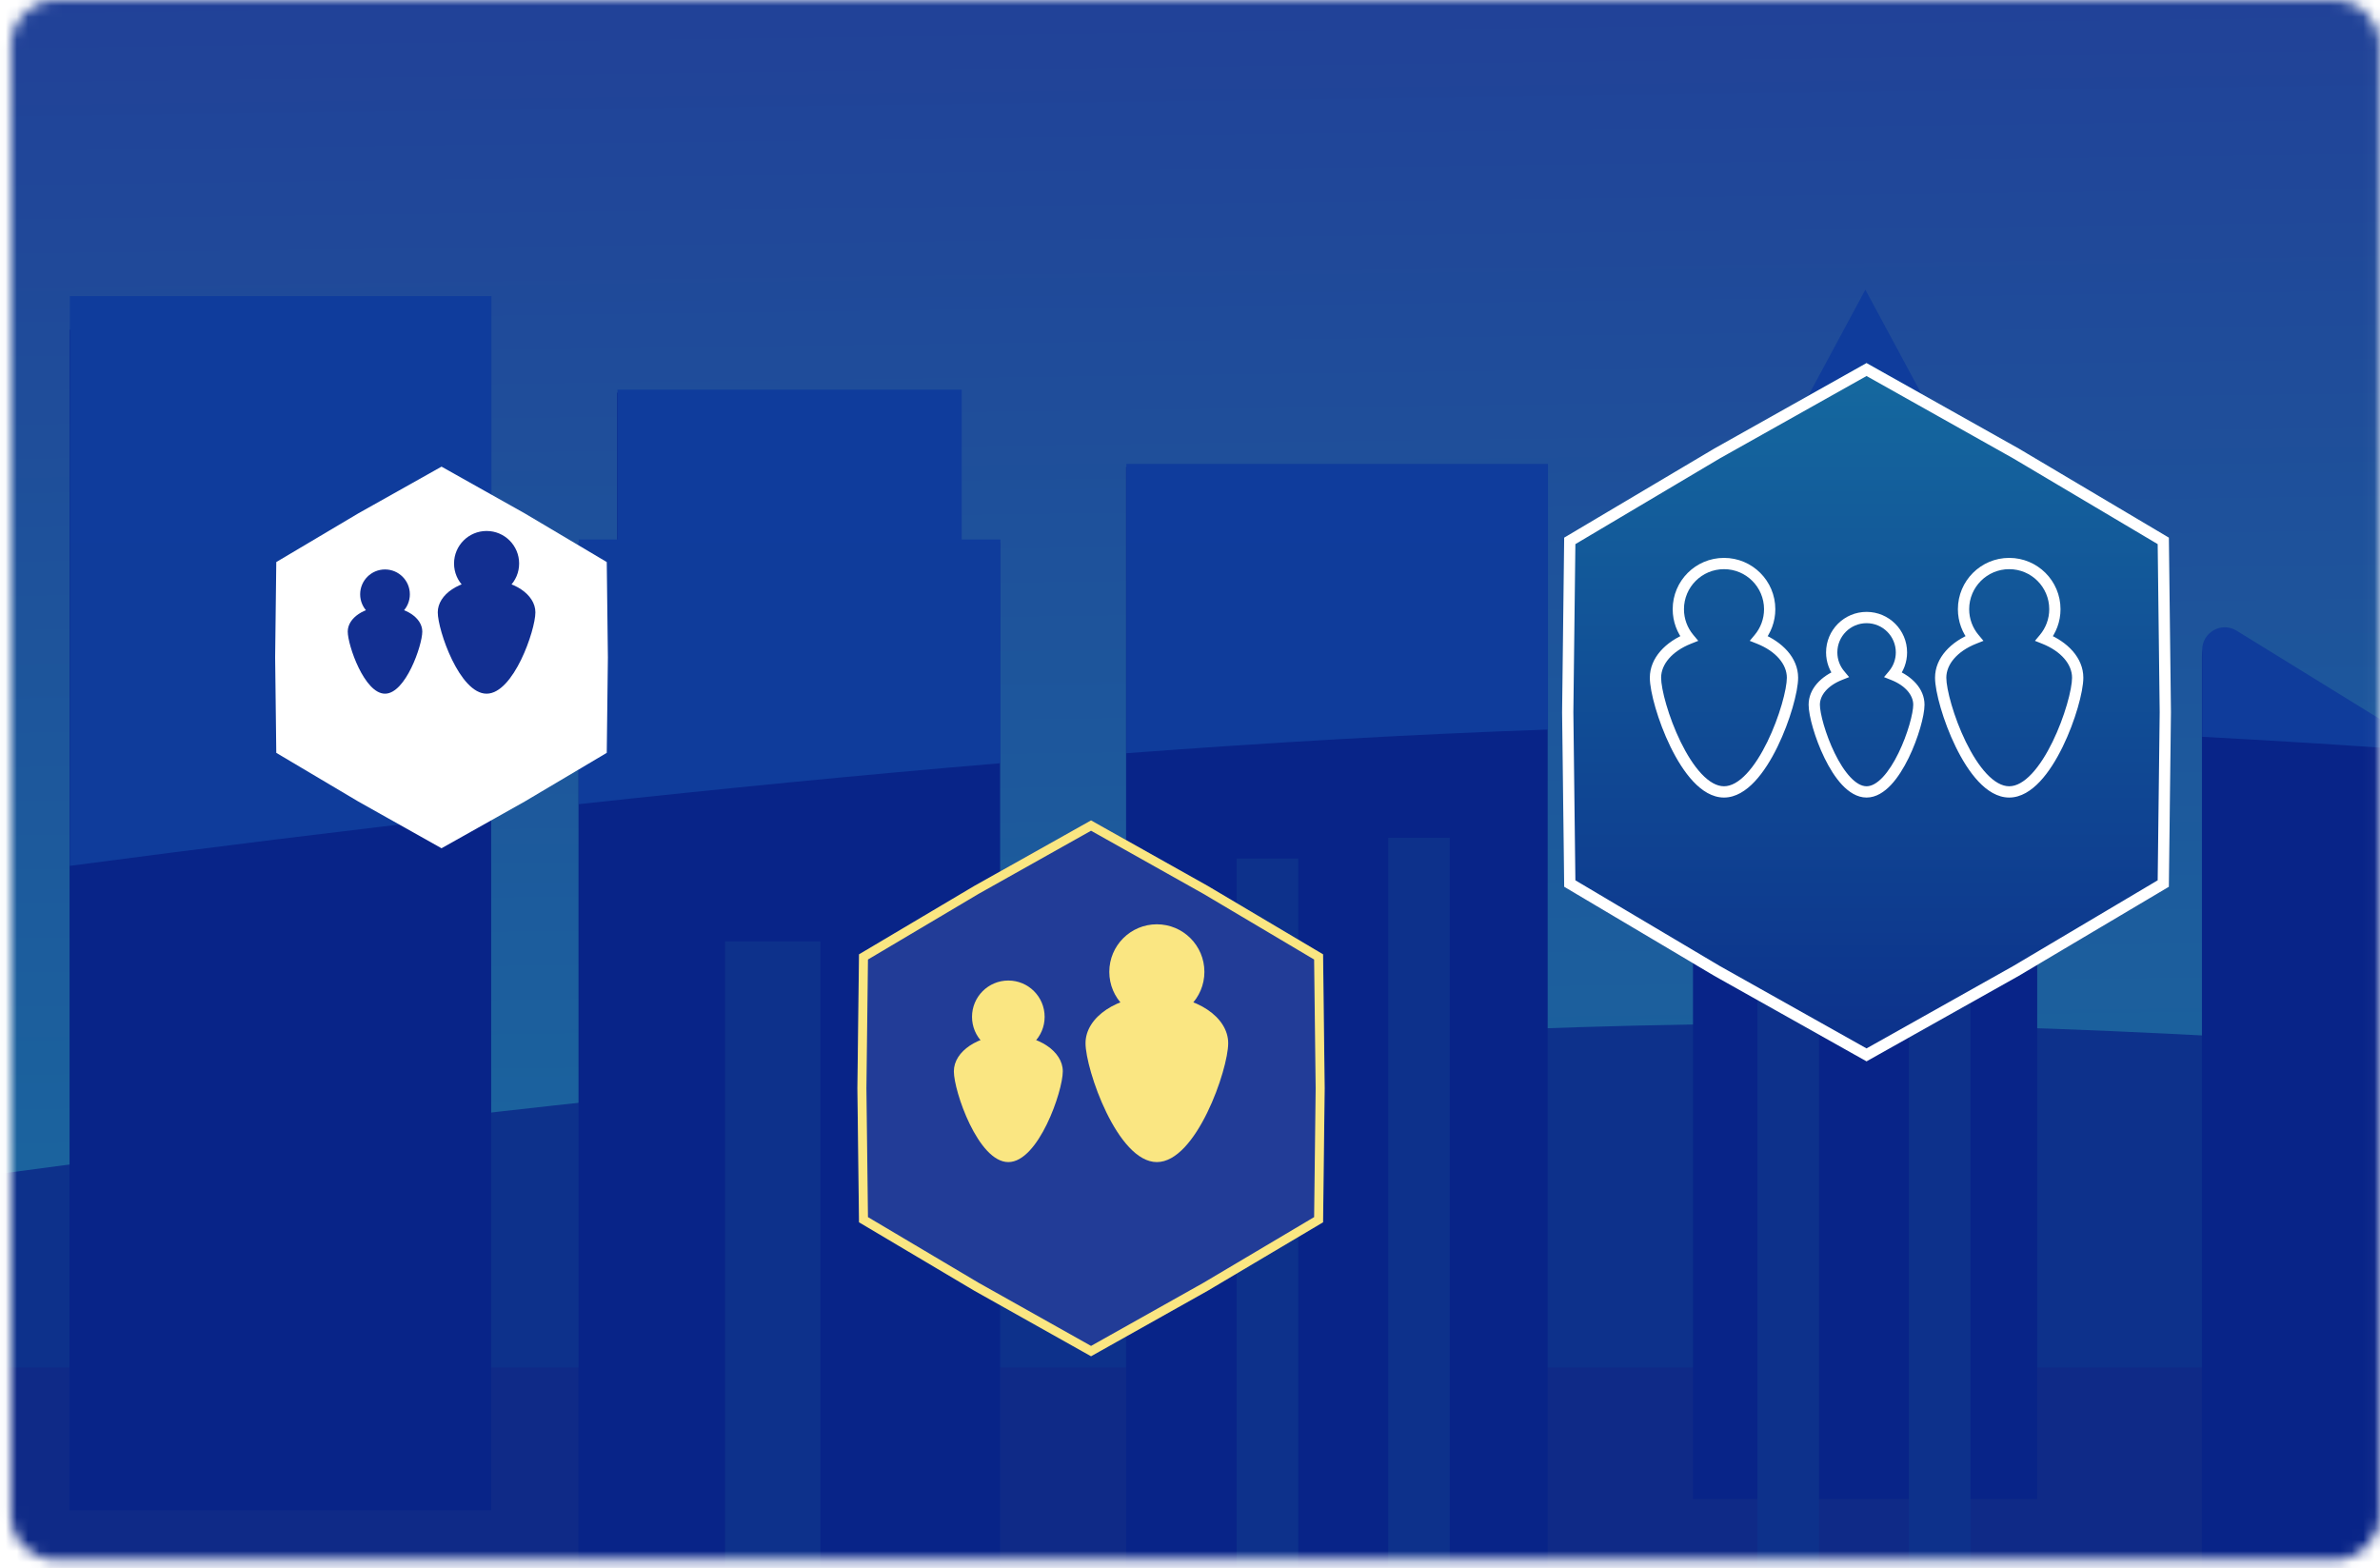
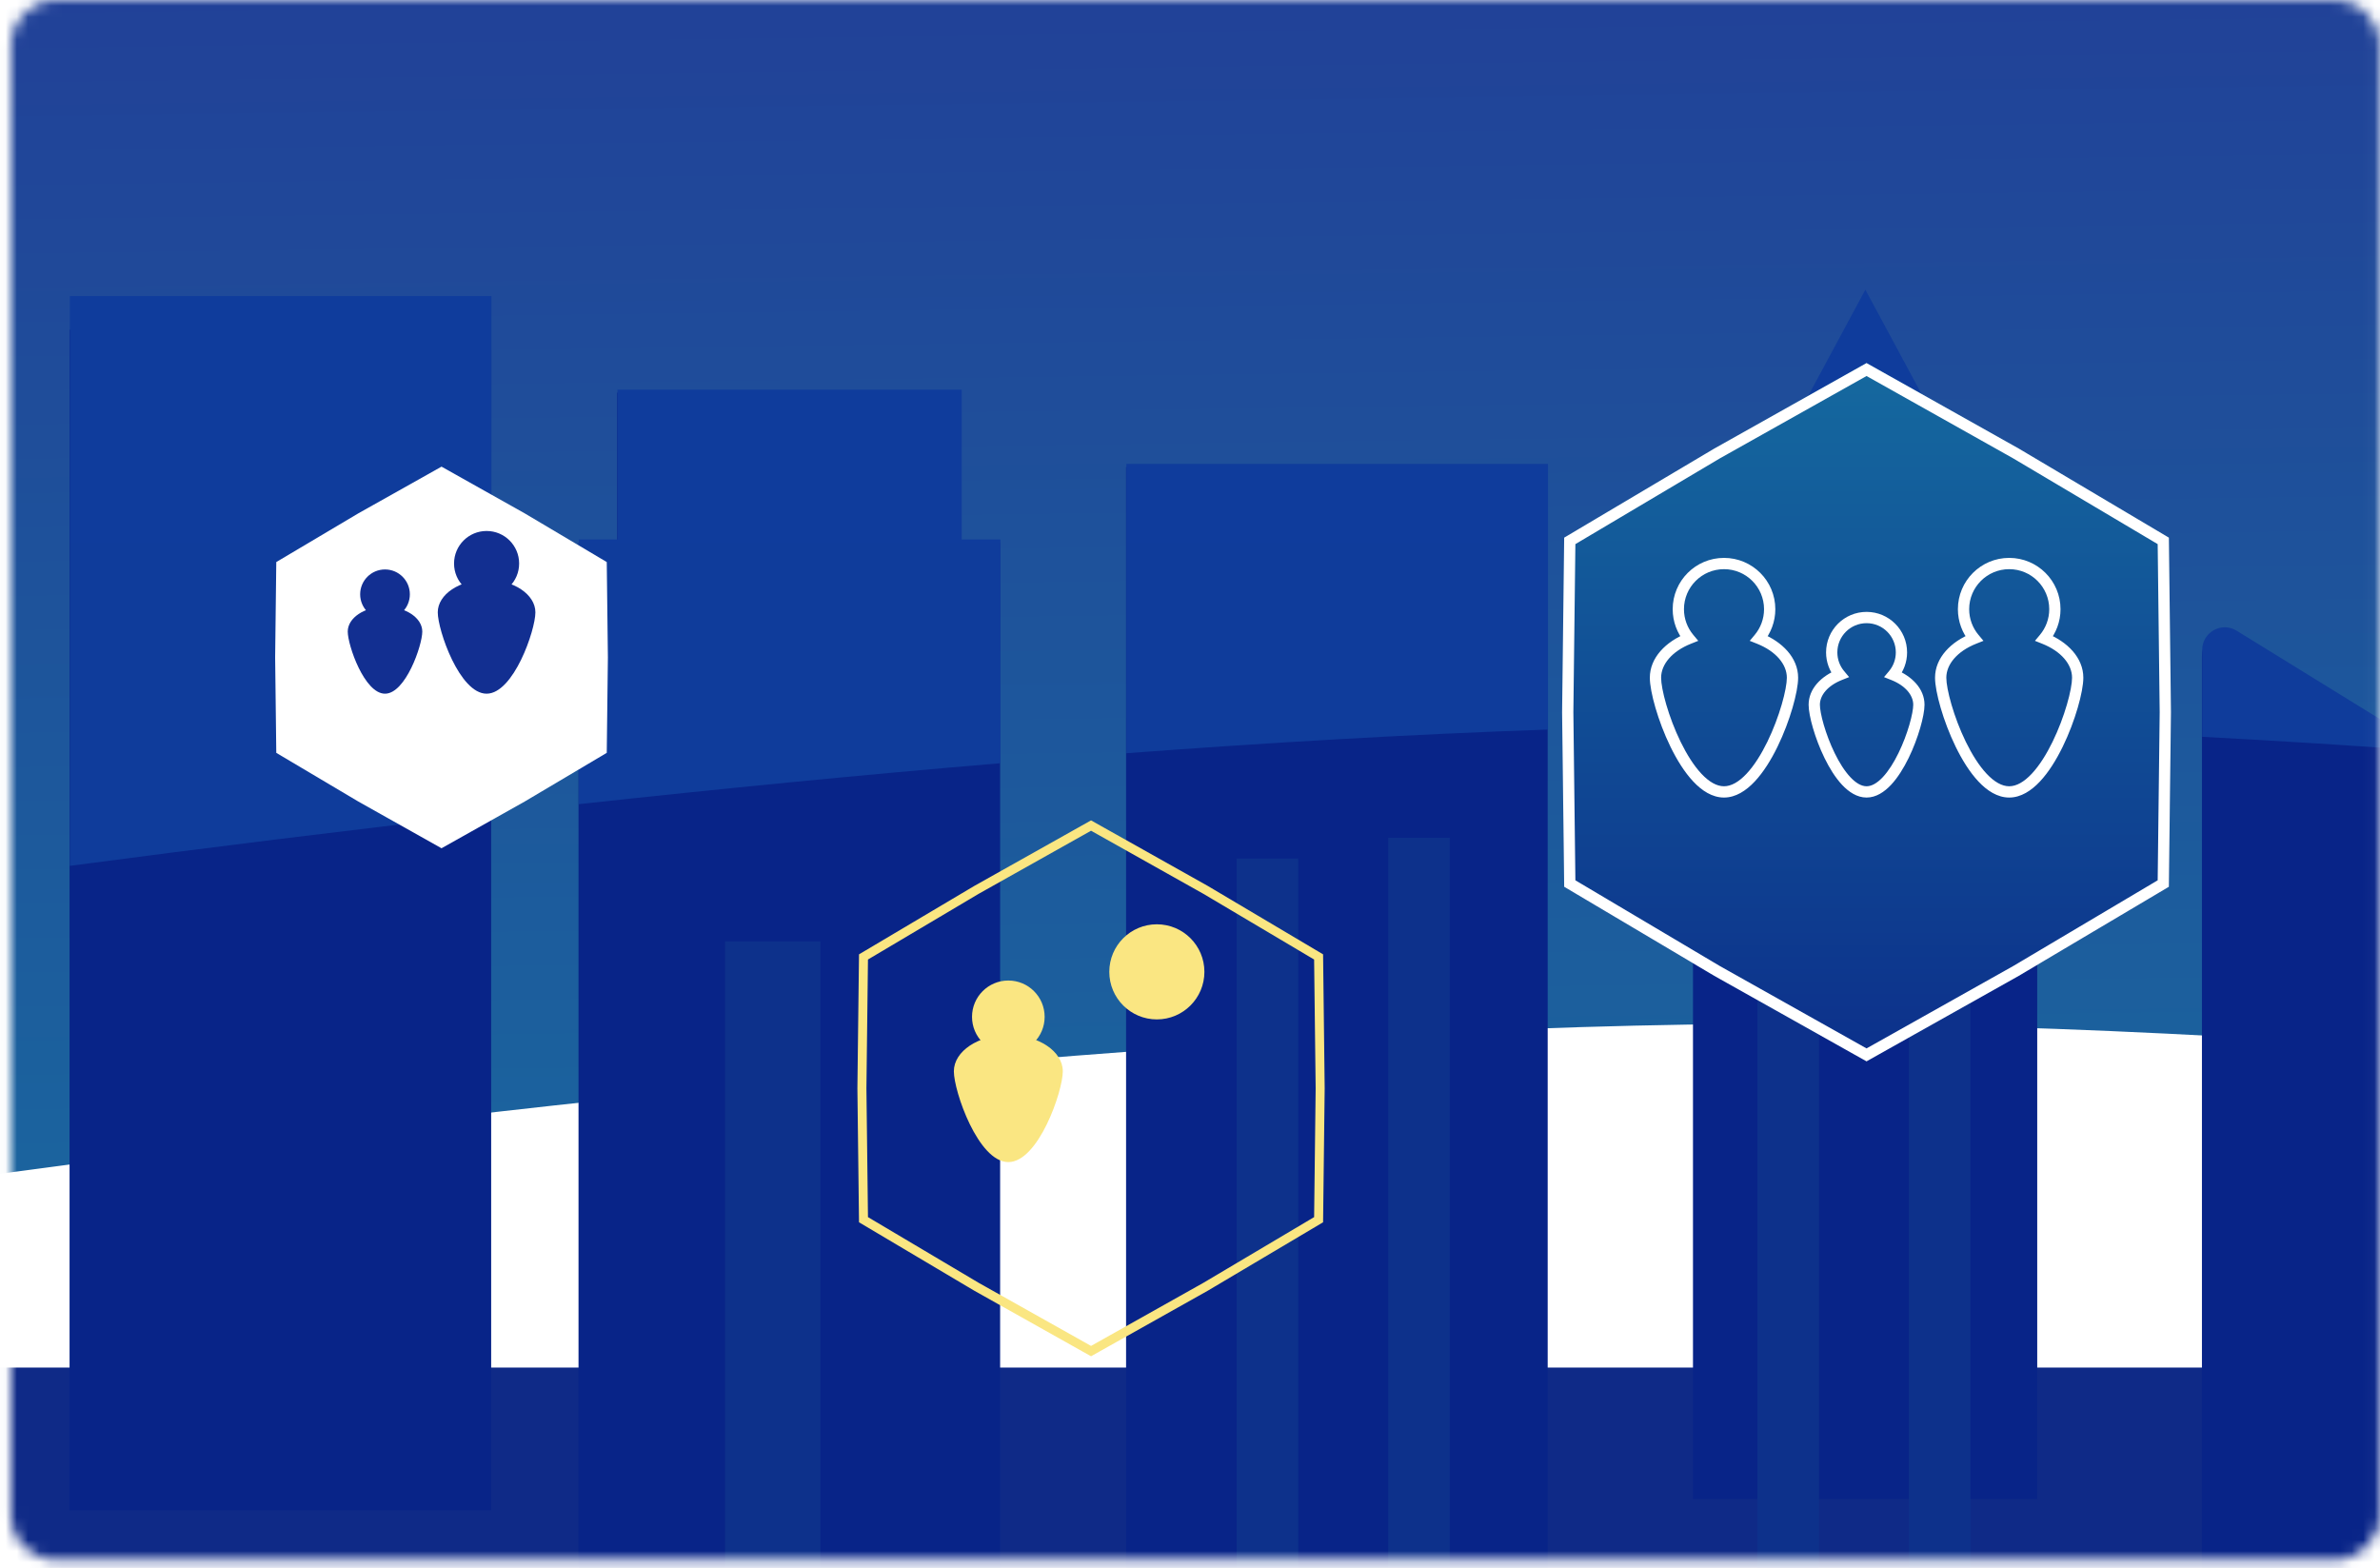
<svg xmlns="http://www.w3.org/2000/svg" width="211" height="139" viewBox="0 0 211 139" fill="none">
  <mask id="mask0" mask-type="alpha" maskUnits="userSpaceOnUse" x="0" y="0" width="211" height="139">
    <path d="M210.973 4C210.973 1.791 209.182 0 206.973 0H4.973C2.764 0 0.973 1.791 0.973 4V134.283C0.973 136.492 2.764 138.283 4.973 138.283H206.973C209.182 138.283 210.973 136.492 210.973 134.283V4Z" fill="#223C97" />
  </mask>
  <g mask="url(#mask0)">
-     <rect width="365.781" height="139.359" transform="matrix(1 3.99275e-09 3.99275e-09 -1 -39.41 208.72)" fill="#0D318B" />
    <rect width="365.781" height="139.359" transform="matrix(1 3.99275e-09 3.99275e-09 -1 -39.41 260.594)" fill="#0F2A87" />
    <path d="M-85.762 -63.844L403.629 -63.844L403.629 117.263C403.629 117.263 255.402 90.744 158.787 90.756C62.286 90.769 -85.762 117.263 -85.762 117.263L-85.762 -63.844Z" fill="url(#paint0_linear)" />
    <path fill-rule="evenodd" clip-rule="evenodd" d="M150.092 132.894H180.611V54.306L165.352 25.953L150.092 54.306V132.894ZM6.167 29.225H43.545V133.884H6.167V29.225ZM85.237 48.103H88.667V142.349H51.289V48.103H54.717V34.814H85.237V48.103ZM137.211 41.398H99.833V146.134H137.211V41.398ZM195.214 58.175C195.214 56.616 196.918 55.657 198.251 56.465L231.629 76.713C232.227 77.076 232.592 77.724 232.592 78.423V139.55H195.214V58.175ZM277.714 86.046H274.137V79.677H243.909V86.046H240.336V190.782H277.714V86.046ZM322.828 139.02H292.308V111.446H322.828V139.02Z" fill="#082488" />
    <path fill-rule="evenodd" clip-rule="evenodd" d="M43.569 72.153C30.704 73.614 18.132 75.179 6.191 76.76V26.249H43.569V72.153ZM88.692 67.661C76.225 68.707 63.667 69.944 51.313 71.291V47.828H54.742V34.54H85.261V47.828H88.692V67.661ZM137.236 64.677C125.18 65.094 112.613 65.821 99.858 66.774V41.123H137.236V64.677ZM180.636 64.68C173.14 64.421 165.839 64.282 158.812 64.282C155.957 64.283 153.057 64.306 150.116 64.352V54.031L165.376 25.679L180.636 54.031V64.68ZM215.624 66.602C208.751 66.103 201.939 65.671 195.238 65.32V57.614C195.238 56.049 196.956 55.09 198.288 55.912L215.624 66.602Z" fill="url(#paint1_linear)" />
    <path fill-rule="evenodd" clip-rule="evenodd" d="M174.691 71.974H169.231V198.282H174.691V71.974ZM155.801 72.892H161.262V198.282H155.801V72.892ZM115.096 76.107H109.635V198.283H115.096V76.107ZM64.278 83.455H72.732V142.349H64.278V83.455ZM249.118 103.495H254.579V116.101H249.118V103.495ZM268.008 103.495H262.547V116.101H268.008V103.495ZM123.07 74.27H128.531V198.283H123.07V74.27Z" fill="#0D318B" />
  </g>
  <g filter="url(#filter0_d)">
    <path d="M39.143 37.369L31.768 41.51L24.494 45.827L24.393 54.284L24.494 62.742L31.768 67.058L39.143 71.2L46.518 67.058L53.792 62.742L53.893 54.284L53.792 45.827L46.518 41.51L39.143 37.369Z" fill="white" />
  </g>
  <path d="M38.81 54.285C38.81 55.878 40.748 61.497 43.138 61.497C45.528 61.497 47.465 55.878 47.465 54.285C47.465 52.691 45.528 51.4 43.138 51.4C40.748 51.4 38.81 52.691 38.81 54.285Z" fill="#122F91" />
  <circle r="2.885" transform="matrix(-1 0 0 1 43.139 49.957)" fill="#122F91" />
  <path d="M30.829 55.99C30.829 57.206 32.309 61.497 34.133 61.497C35.958 61.497 37.438 57.206 37.438 55.99C37.438 54.773 35.958 53.787 34.133 53.787C32.309 53.787 30.829 54.773 30.829 55.99Z" fill="#122F91" />
  <circle r="2.203" transform="matrix(-1 0 0 1 34.133 52.686)" fill="#122F91" />
  <g filter="url(#filter1_d)">
    <path d="M165.478 28.187L151.983 35.765L138.673 43.663L138.488 59.139L138.673 74.614L151.983 82.512L165.478 90.09L178.973 82.512L192.283 74.614L192.468 59.139L192.283 43.663L178.973 35.765L165.478 28.187Z" fill="url(#paint2_linear)" />
    <path d="M178.723 36.198L165.478 28.76L152.233 36.198L139.17 43.95L138.988 59.139L139.17 74.328L152.233 82.079L165.478 89.517L178.723 82.079L191.786 74.328L191.968 59.139L191.786 43.95L178.723 36.198Z" stroke="white" />
  </g>
  <path d="M175.018 56.601L175.402 56.281L175.845 56.811L175.203 57.066L175.018 56.601ZM181.235 56.602L181.05 57.067L180.409 56.811L180.852 56.282L181.235 56.602ZM155.951 56.602L155.766 57.067L155.124 56.811L155.567 56.282L155.951 56.602ZM149.733 56.601L150.117 56.281L150.56 56.811L149.918 57.066L149.733 56.601ZM167.856 59.819L167.671 60.283L167.029 60.028L167.472 59.498L167.856 59.819ZM163.109 59.818L163.493 59.497L163.935 60.027L163.294 60.282L163.109 59.818ZM174.578 54.007C174.578 54.872 174.887 55.665 175.402 56.281L174.635 56.922C173.975 56.133 173.578 55.115 173.578 54.007H174.578ZM178.127 50.458C176.167 50.458 174.578 52.047 174.578 54.007H173.578C173.578 51.494 175.615 49.458 178.127 49.458V50.458ZM181.676 54.007C181.676 52.047 180.087 50.458 178.127 50.458V49.458C180.64 49.458 182.676 51.494 182.676 54.007H181.676ZM180.852 56.282C181.367 55.665 181.676 54.873 181.676 54.007H182.676C182.676 55.116 182.279 56.134 181.619 56.923L180.852 56.282ZM183.699 60.081C183.699 58.895 182.733 57.737 181.05 57.067L181.42 56.138C183.288 56.881 184.699 58.31 184.699 60.081H183.699ZM178.125 69.704C178.762 69.704 179.438 69.327 180.125 68.595C180.804 67.871 181.433 66.864 181.971 65.762C182.507 64.664 182.942 63.496 183.242 62.466C183.546 61.425 183.699 60.568 183.699 60.081H184.699C184.699 60.713 184.513 61.68 184.202 62.746C183.887 63.825 183.433 65.047 182.87 66.201C182.308 67.35 181.628 68.455 180.854 69.279C180.088 70.096 179.166 70.704 178.125 70.704V69.704ZM172.552 60.081C172.552 60.568 172.705 61.425 173.009 62.466C173.309 63.496 173.744 64.664 174.28 65.762C174.818 66.864 175.446 67.871 176.126 68.595C176.813 69.327 177.489 69.704 178.125 69.704V70.704C177.085 70.704 176.163 70.096 175.397 69.279C174.623 68.455 173.942 67.35 173.381 66.201C172.818 65.047 172.363 63.825 172.049 62.746C171.738 61.68 171.552 60.713 171.552 60.081H172.552ZM175.203 57.066C173.519 57.736 172.552 58.895 172.552 60.081H171.552C171.552 58.309 172.964 56.88 174.833 56.137L175.203 57.066ZM152.841 70.704C151.8 70.704 150.878 70.096 150.112 69.279C149.338 68.455 148.658 67.35 148.096 66.201C147.533 65.047 147.079 63.825 146.764 62.746C146.453 61.68 146.267 60.713 146.267 60.081H147.267C147.267 60.568 147.42 61.425 147.724 62.466C148.024 63.496 148.459 64.664 148.995 65.762C149.533 66.864 150.162 67.871 150.841 68.595C151.528 69.327 152.204 69.704 152.841 69.704V70.704ZM159.414 60.081C159.414 60.713 159.228 61.68 158.917 62.746C158.603 63.825 158.148 65.047 157.585 66.201C157.024 67.35 156.343 68.455 155.569 69.279C154.803 70.096 153.881 70.704 152.841 70.704V69.704C153.477 69.704 154.153 69.327 154.84 68.595C155.52 67.871 156.148 66.864 156.686 65.762C157.222 64.664 157.657 63.496 157.957 62.466C158.261 61.425 158.414 60.568 158.414 60.081H159.414ZM156.135 56.138C158.003 56.881 159.414 58.31 159.414 60.081H158.414C158.414 58.895 157.448 57.737 155.766 57.067L156.135 56.138ZM157.392 54.007C157.392 55.116 156.994 56.134 156.334 56.923L155.567 56.282C156.082 55.665 156.392 54.873 156.392 54.007H157.392ZM152.842 49.458C155.355 49.458 157.392 51.494 157.392 54.007H156.392C156.392 52.047 154.803 50.458 152.842 50.458V49.458ZM148.293 54.007C148.293 51.494 150.33 49.458 152.842 49.458V50.458C150.882 50.458 149.293 52.047 149.293 54.007H148.293ZM149.35 56.922C148.69 56.133 148.293 55.115 148.293 54.007H149.293C149.293 54.872 149.603 55.665 150.117 56.281L149.35 56.922ZM146.267 60.081C146.267 58.309 147.679 56.88 149.549 56.137L149.918 57.066C148.234 57.736 147.267 58.895 147.267 60.081H146.267ZM165.481 70.704C164.639 70.704 163.906 70.212 163.311 69.579C162.709 68.937 162.184 68.082 161.753 67.199C161.319 66.312 160.97 65.372 160.728 64.543C160.49 63.726 160.344 62.974 160.344 62.475H161.344C161.344 62.829 161.457 63.471 161.688 64.263C161.916 65.043 162.245 65.929 162.651 66.76C163.059 67.596 163.533 68.353 164.041 68.894C164.556 69.443 165.043 69.704 165.481 69.704V70.704ZM170.619 62.475C170.619 62.974 170.473 63.726 170.234 64.543C169.992 65.372 169.643 66.312 169.21 67.199C168.778 68.082 168.253 68.937 167.651 69.579C167.056 70.212 166.323 70.704 165.481 70.704V69.704C165.92 69.704 166.406 69.443 166.922 68.894C167.429 68.353 167.903 67.596 168.311 66.76C168.717 65.929 169.047 65.043 169.274 64.263C169.505 63.471 169.619 62.829 169.619 62.475H170.619ZM168.041 59.354C169.489 59.931 170.619 61.053 170.619 62.475H169.619C169.619 61.639 168.934 60.786 167.671 60.283L168.041 59.354ZM167.472 59.498C167.848 59.048 168.074 58.469 168.074 57.837H169.074C169.074 58.713 168.76 59.516 168.24 60.139L167.472 59.498ZM168.074 57.837C168.074 56.406 166.914 55.245 165.483 55.245V54.245C167.466 54.245 169.074 55.853 169.074 57.837H168.074ZM165.483 55.245C164.051 55.245 162.891 56.406 162.891 57.837H161.891C161.891 55.853 163.499 54.245 165.483 54.245V55.245ZM162.891 57.837C162.891 58.469 163.117 59.047 163.493 59.497L162.725 60.138C162.205 59.515 161.891 58.712 161.891 57.837H162.891ZM160.344 62.475C160.344 61.052 161.475 59.929 162.924 59.353L163.294 60.282C162.03 60.785 161.344 61.638 161.344 62.475H160.344Z" fill="white" />
  <g filter="url(#filter2_d)">
-     <path d="M96.727 68.728L86.37 74.544L76.155 80.605L76.013 92.482L76.155 104.359L86.37 110.42L96.727 116.236L107.083 110.42L117.298 104.359L117.44 92.482L117.298 80.605L107.083 74.544L96.727 68.728Z" fill="#223C97" />
    <path d="M106.883 74.89L96.727 69.187L86.57 74.89L76.553 80.834L76.413 92.482L76.553 104.129L86.57 110.074L96.727 115.777L106.883 110.074L116.901 104.129L117.04 92.482L116.901 80.834L106.883 74.89Z" stroke="#FAE682" stroke-width="0.8" />
  </g>
-   <path d="M96.238 92.482C96.238 94.81 99.07 103.022 102.563 103.022C106.055 103.022 108.887 94.81 108.887 92.482C108.887 90.153 106.055 88.266 102.563 88.266C99.07 88.266 96.238 90.153 96.238 92.482Z" fill="#FAE682" />
  <circle r="4.216" transform="matrix(-1 0 0 1 102.561 86.157)" fill="#FAE682" />
  <path d="M84.565 94.974C84.565 96.752 86.727 103.022 89.394 103.022C92.061 103.022 94.223 96.752 94.223 94.974C94.223 93.196 92.061 91.755 89.394 91.755C86.727 91.755 84.565 93.196 84.565 94.974Z" fill="#FAE682" />
  <circle r="3.219" transform="matrix(-1 0 0 1 89.394 90.145)" fill="#FAE682" />
  <defs>
    <filter id="filter0_d" x="9.395" y="26.369" width="59.5" height="63.831" filterUnits="userSpaceOnUse" color-interpolation-filters="sRGB">
      <feFlood flood-opacity="0" result="BackgroundImageFix" />
      <feColorMatrix in="SourceAlpha" type="matrix" values="0 0 0 0 0 0 0 0 0 0 0 0 0 0 0 0 0 0 127 0" />
      <feOffset dy="4" />
      <feGaussianBlur stdDeviation="7.5" />
      <feColorMatrix type="matrix" values="0 0 0 0 0 0 0 0 0 0 0 0 0 0 0 0 0 0 0.04 0" />
      <feBlend mode="normal" in2="BackgroundImageFix" result="effect1_dropShadow" />
      <feBlend mode="normal" in="SourceGraphic" in2="effect1_dropShadow" result="shape" />
    </filter>
    <filter id="filter1_d" x="123.488" y="17.187" width="83.98" height="91.903" filterUnits="userSpaceOnUse" color-interpolation-filters="sRGB">
      <feFlood flood-opacity="0" result="BackgroundImageFix" />
      <feColorMatrix in="SourceAlpha" type="matrix" values="0 0 0 0 0 0 0 0 0 0 0 0 0 0 0 0 0 0 127 0" />
      <feOffset dy="4" />
      <feGaussianBlur stdDeviation="7.5" />
      <feColorMatrix type="matrix" values="0 0 0 0 0 0 0 0 0 0 0 0 0 0 0 0 0 0 0.04 0" />
      <feBlend mode="normal" in2="BackgroundImageFix" result="effect1_dropShadow" />
      <feBlend mode="normal" in="SourceGraphic" in2="effect1_dropShadow" result="shape" />
    </filter>
    <filter id="filter2_d" x="61.012" y="57.728" width="71.427" height="77.508" filterUnits="userSpaceOnUse" color-interpolation-filters="sRGB">
      <feFlood flood-opacity="0" result="BackgroundImageFix" />
      <feColorMatrix in="SourceAlpha" type="matrix" values="0 0 0 0 0 0 0 0 0 0 0 0 0 0 0 0 0 0 127 0" />
      <feOffset dy="4" />
      <feGaussianBlur stdDeviation="7.5" />
      <feColorMatrix type="matrix" values="0 0 0 0 0 0 0 0 0 0 0 0 0 0 0 0 0 0 0.04 0" />
      <feBlend mode="normal" in2="BackgroundImageFix" result="effect1_dropShadow" />
      <feBlend mode="normal" in="SourceGraphic" in2="effect1_dropShadow" result="shape" />
    </filter>
    <linearGradient id="paint0_linear" x1="158.933" y1="-17.546" x2="164.867" y2="428.386" gradientUnits="userSpaceOnUse">
      <stop stop-color="#223C97" />
      <stop offset="1" stop-color="#07CFB1" />
    </linearGradient>
    <linearGradient id="paint1_linear" x1="110.908" y1="19.528" x2="110.908" y2="76.759" gradientUnits="userSpaceOnUse">
      <stop stop-color="#0F3C9C" />
      <stop offset="1" stop-color="#0F3C9B" />
    </linearGradient>
    <linearGradient id="paint2_linear" x1="165.479" y1="28.187" x2="165.478" y2="90.09" gradientUnits="userSpaceOnUse">
      <stop stop-color="#15699F" />
      <stop offset="1" stop-color="#0C308B" />
    </linearGradient>
  </defs>
</svg>